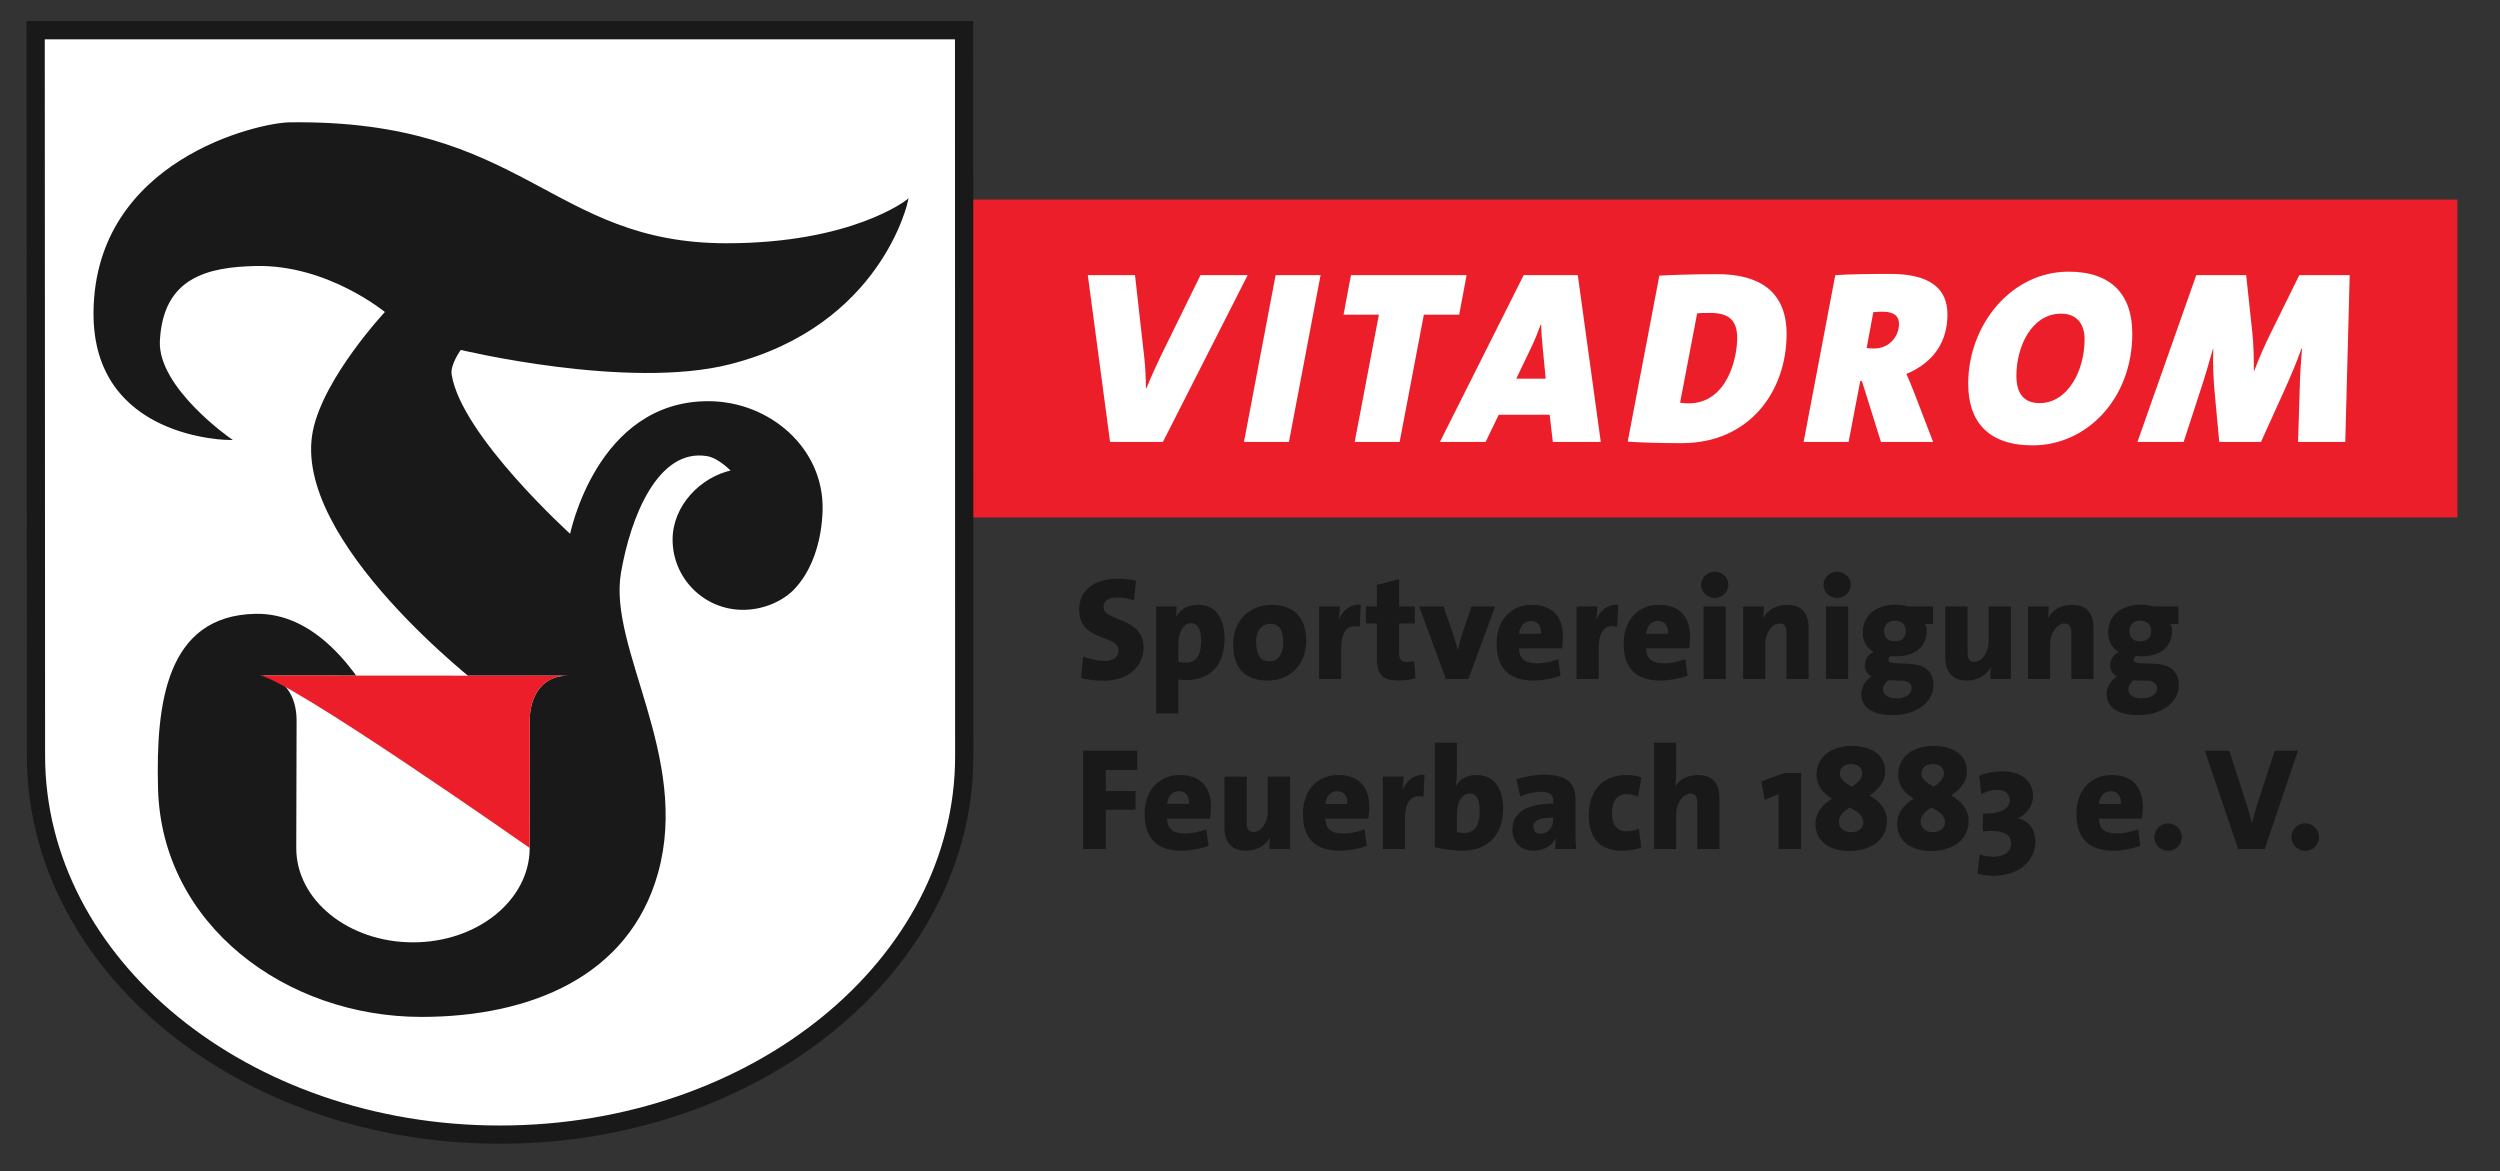
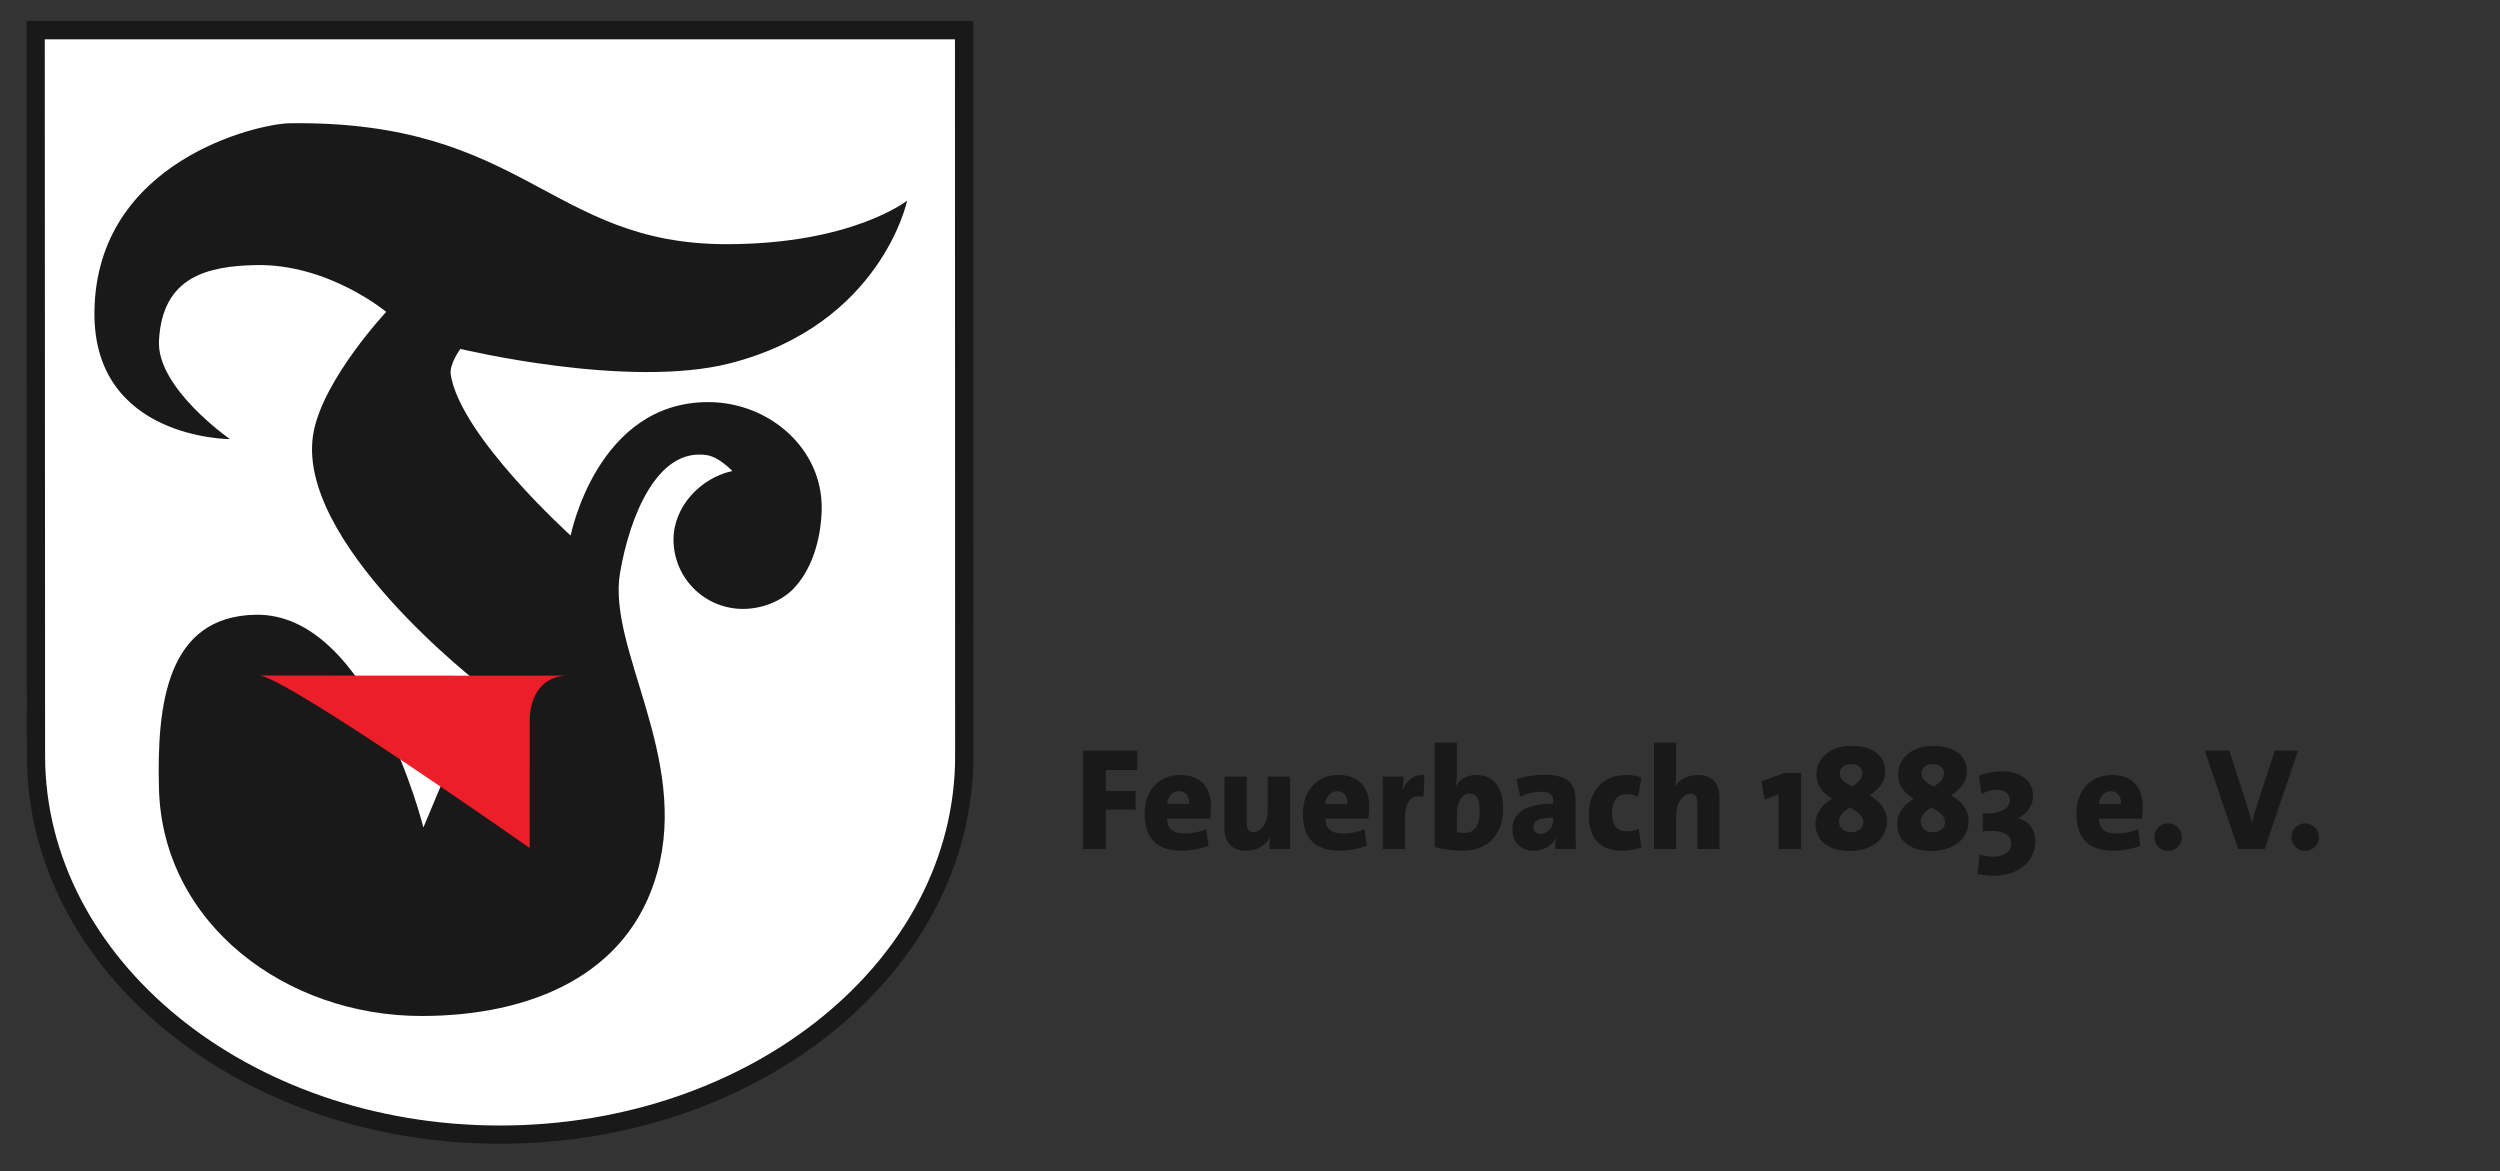
<svg xmlns="http://www.w3.org/2000/svg" xmlns:ns1="http://sodipodi.sourceforge.net/DTD/sodipodi-0.dtd" xmlns:ns2="http://www.inkscape.org/namespaces/inkscape" version="1.1" id="svg2" width="219.133" height="102.667" viewBox="0 0 219.133 102.667" ns1:docname="RZ Logos Vitadrom Plus.svg" ns2:version="1.2 (dc2aedaf03, 2022-05-15)">
  <rect x="0" y="0" width="219.133" height="102.667" fill="#333333" stroke="none" />
  <defs id="defs6" />
  <g id="g8" ns2:groupmode="layer" ns2:label="ink_ext_XXXXXX" transform="matrix(1.333,0,0,-1.333,0,186.667)">
    <g id="g10" transform="matrix(0.1,0,0,0.1,-62.881,24.322)">
-       <path d="M 2244.68,1025.9 H 1222.99 V 816.871 H 2244.68 V 1025.9" style="fill:#ec1e29;fill-opacity:1;fill-rule:evenodd;stroke:none" id="path12" />
-       <path d="m 1449.24,976.219 h -31.03 l -26.16,-53.297 c -3.25,-6.832 -6.66,-14.301 -9.42,-21.133 h -0.33 c 0,6.02 -0.32,13.652 -0.97,19.5 l -6.18,54.93 h -31.04 l 14.63,-109.68 h 34.77 z m 47.93,0 h -29.57 l -20.79,-109.68 h 29.57 z m 96.03,0 h -76.04 l -4.88,-26 h 23.24 l -15.92,-83.68 h 29.57 l 15.92,83.68 h 23.23 z m 88.22,-109.68 -15.11,109.68 h -35.57 l -55.09,-109.68 h 30.06 l 8.61,17.871 h 33.48 l 2.1,-17.871 z m -36.22,41.602 h -19.34 l 9.58,19.98 c 2.6,5.359 4.72,10.719 6.5,15.598 h 0.33 c 0,-4.879 0.49,-10.078 0.98,-15.43 z m 158.41,29.398 c 0,28.441 -18.52,39.32 -45.5,39.32 -14.13,0 -29.73,-0.488 -38.17,-0.968 l -20.81,-109.192 c 10.72,-0.648 21.78,-0.969 35.59,-0.969 44.68,0 68.89,34.282 68.89,71.809 m -32.49,-2.758 c 0,-13.652 -6.83,-42.89 -32.01,-42.89 -2.28,0 -4.23,0.16 -5.53,0.48 l 11.21,58.66 c 2.28,0.321 4.07,0.321 8.78,0.321 13,0 17.55,-5.692 17.55,-16.571 m 138.27,15.598 c 0,17.223 -11.71,26.641 -37.54,26.641 -12.83,0 -25.99,-0.161 -36.23,-0.801 l -20.8,-109.68 h 29.57 l 7.64,39.973 h 1.13 l 12.51,-39.973 h 34.29 l -12.35,32.172 c -1.62,4.219 -3.57,8.769 -5.2,12.508 18.36,7.801 26.98,21.609 26.98,39.16 m -31.85,-6.168 c 0,-8.133 -6.18,-16.25 -16.57,-16.25 -1.63,0 -3.58,0.16 -4.72,0.328 l 4.39,23.551 c 0.98,0.16 3.73,0.332 6.17,0.332 7.48,0 10.73,-3.094 10.73,-7.961 m 153.39,-6.5 c 0,25.988 -13.98,40.777 -41.93,40.777 -37.37,0 -65.96,-34.609 -65.96,-73.769 0,-24.688 12.99,-40.449 42.4,-40.449 35.59,0 65.49,30.71 65.49,73.441 m -31.36,-3.582 c 0,-21.277 -11.39,-42.078 -29.58,-42.078 -10.08,0 -15.27,6.008 -15.27,18.039 0,19.172 10.07,40.781 29.41,40.781 10.72,0 15.44,-7.312 15.44,-16.742 m 174.33,42.09 h -33.15 l -18.51,-37.539 c -4.23,-8.621 -7.64,-16.078 -11.06,-25.34 h -0.32 c 0,9.582 -0.15,17.211 -0.97,24.851 l -4.06,38.028 h -32.82 l -38.68,-109.68 h 30.38 l 11.06,33.949 c 2.76,8.301 5.19,16.582 8.28,27.473 h 0.16 c -0.48,-11.063 0.17,-21.609 1.14,-31.68 l 2.77,-29.742 h 27.45 l 14.79,32.652 c 4.55,10.079 8.45,19.18 11.86,28.77 h 0.32 c -0.81,-9.43 -1.3,-17.551 -1.45,-24.871 l -1.14,-36.551 h 31.04 l 2.91,109.68" style="fill:#ffffff;fill-opacity:1;fill-rule:nonzero;stroke:none" id="path14" />
      <path d="m 652.461,660.328 -0.211,476.942 h 610.51 l 0.1,-477.379 c 0,-137.442 -136.77,-248.852 -305.36,-248.852 -168.59,0 -305.039,111.852 -305.039,249.289" style="fill:#ffffff;fill-opacity:1;fill-rule:nonzero;stroke:none" id="path16" />
      <path d="m 652.461,660.328 -0.211,476.942 h 610.51 l 0.1,-477.379 c 0,-137.442 -136.77,-248.852 -305.36,-248.852 -168.59,0 -305.039,111.852 -305.039,249.289 z" style="fill:none;stroke:#1a1919;stroke-width:12;stroke-linecap:butt;stroke-linejoin:miter;stroke-miterlimit:3.864;stroke-dasharray:none;stroke-opacity:1" id="path18" />
      <path d="m 1110.36,847.398 c 0,0 -8.46,9.102 -16.58,10.411 -32.81,5.3 -50.96,-40.387 -57.26,-77.399 -8.46,-49.808 45.62,-120.781 24.45,-197.031 -18.9,-68.098 -84.099,-94.258 -154.822,-94.328 -89.117,-0.09 -170.449,60.39 -172.808,149.429 -1.481,55.93 5.289,113.372 63.601,114.418 75.27,1.372 110.27,-139.91 110.27,-139.91 l 38.859,92.871 c 0,0 -125.39,96.032 -110.929,167.821 7.07,35.05 47.629,78.359 47.629,78.359 0,0 -38.098,31.832 -85.829,30.781 -31.511,-0.711 -61.48,-7.41 -63.601,-49.82 -1.551,-31.039 46.672,-64.609 46.672,-64.609 0,0 -90,-0.051 -89.102,83.648 1.051,99.631 108.121,123.781 128.262,124.041 154.808,2.12 171.039,-79.51 287.308,-79.51 82.75,-0.011 118.84,28.65 118.84,28.65 0,0 -17.04,-81.63 -116.62,-107.021 -67.04,-17.09 -177.149,9.52 -177.149,9.52 0,0 -7.43,-9.957 -6.352,-16.918 6.262,-40.332 78.861,-105.821 78.861,-105.821 0,0 17.26,88.032 90.77,87.739 40.08,-0.16 75.3,-30.918 74.29,-70.957 -0.5,-19.891 -6.69,-40.012 -19.42,-52.653 -8.17,-7.73 -20.22,-12.379 -32.37,-12.379 -25.2,0 -45.64,20.418 -45.64,45.598 0,21.91 18.06,40.672 38.67,45.07" style="fill:#1a1919;fill-opacity:1;fill-rule:nonzero;stroke:none" id="path20" />
-       <path d="m 1110.36,847.398 c 0,0 -8.46,9.102 -16.58,10.411 -32.81,5.3 -50.96,-40.387 -57.26,-77.399 -8.46,-49.808 45.62,-120.781 24.45,-197.031 -18.9,-68.098 -84.099,-94.258 -154.822,-94.328 -89.117,-0.09 -170.449,60.39 -172.808,149.429 -1.481,55.93 5.289,113.372 63.601,114.418 75.27,1.372 110.27,-139.91 110.27,-139.91 l 38.859,92.871 c 0,0 -125.39,96.032 -110.929,167.821 7.07,35.05 47.629,78.359 47.629,78.359 0,0 -38.098,31.832 -85.829,30.781 -31.511,-0.711 -61.48,-7.41 -63.601,-49.82 -1.551,-31.039 46.672,-64.609 46.672,-64.609 0,0 -90,-0.051 -89.102,83.648 1.051,99.631 108.121,123.781 128.262,124.041 154.808,2.12 171.039,-79.51 287.308,-79.51 82.75,-0.011 118.84,28.65 118.84,28.65 0,0 -17.04,-81.63 -116.62,-107.021 -67.04,-17.09 -177.149,9.52 -177.149,9.52 0,0 -7.43,-9.957 -6.352,-16.918 6.262,-40.332 78.861,-105.821 78.861,-105.821 0,0 17.26,88.032 90.77,87.739 40.08,-0.16 75.3,-30.918 74.29,-70.957 -0.5,-19.891 -6.69,-40.012 -19.42,-52.653 -8.17,-7.73 -20.22,-12.379 -32.37,-12.379 -25.2,0 -45.64,20.418 -45.64,45.598 0,21.91 18.06,40.672 38.67,45.07 z" style="fill:none;stroke:#1a1919;stroke-width:1.21;stroke-linecap:butt;stroke-linejoin:miter;stroke-miterlimit:3.864;stroke-dasharray:none;stroke-opacity:1" id="path22" />
-       <path d="m 1001.86,712.82 c -16.258,0 -24.7,-13.179 -24.7,-29.441 l -0.051,-83.848 c 0,-34.211 -34.3,-62.051 -76.699,-62.051 -42.398,0 -76.789,27.731 -76.789,61.942 l 0.219,83.957 c 0,16.262 -8.352,29.551 -24.621,29.551 l 202.641,-0.11" style="fill:#ffffff;fill-opacity:1;fill-rule:nonzero;stroke:none" id="path24" />
      <path d="m 1001.86,712.82 c -16.258,0 -24.7,-13.179 -24.7,-29.441 l -0.051,-83.848 c 0,0 -161.621,113.399 -177.89,113.399 l 202.641,-0.11" style="fill:#ec1e29;fill-opacity:1;fill-rule:nonzero;stroke:none" id="path26" />
      <path d="m 1376.67,650.789 v 12.742 H 1341 v -64.73 h 14.95 v 25.898 h 19.57 v 12.262 h -19.57 v 13.828 z m 48.44,-23.898 c 0,11.621 -6.04,20.629 -20.33,20.629 -14.67,0 -23.3,-11.02 -23.3,-25.418 0,-16.782 8.63,-24.352 24.17,-24.352 5.85,0 12.37,1.148 17.83,3.16 l -1.44,10.918 c -4.6,-1.816 -9.39,-2.777 -13.99,-2.777 -8.45,0 -11.71,3.551 -11.81,9.789 h 28.3 c 0.38,2.398 0.57,5.75 0.57,8.051 m -14.37,1.629 h -14.5 c 0.48,4.992 3.55,8.359 7.78,8.359 4.22,0 6.91,-2.891 6.72,-8.359 m 66.36,-29.719 v 47.66 h -14.67 V 623.34 c 0,-6.91 -4.22,-13.328 -9.4,-13.328 -3.36,0 -4.42,2.297 -4.42,6.136 v 30.313 h -14.66 v -33.57 c 0,-8.243 3.55,-15.141 14.18,-15.141 7.58,0 12.87,3.641 15.74,8.621 l 0.19,-0.09 c -0.48,-2.301 -0.57,-5.66 -0.57,-7.48 z m 52.08,28.09 c 0,11.621 -6.04,20.629 -20.33,20.629 -14.67,0 -23.3,-11.02 -23.3,-25.418 0,-16.782 8.63,-24.352 24.16,-24.352 5.86,0 12.38,1.148 17.84,3.16 l -1.44,10.918 c -4.6,-1.816 -9.39,-2.777 -13.99,-2.777 -8.46,0 -11.71,3.551 -11.81,9.789 h 28.29 c 0.39,2.398 0.58,5.75 0.58,8.051 m -14.38,1.629 h -14.49 c 0.48,4.992 3.55,8.359 7.77,8.359 4.23,0 6.91,-2.891 6.72,-8.359 m 50.73,19.089 c -7.29,0.391 -11.8,-3.929 -14.29,-9.578 h -0.19 c 0.48,2.957 0.67,6.41 0.67,8.43 h -13.61 v -47.66 h 14.57 v 19.66 c 0,11.891 4.22,16.5 12.18,14.68 z m 51.7,-22.429 c 0,13.808 -6.04,22.34 -17.44,22.34 -6.34,0 -11.24,-2.782 -13.54,-7.098 l -0.09,0.098 c 0.38,2.492 0.67,6.519 0.67,9.492 v 18.789 h -14.57 v -68.66 c 5.66,-1.532 11.5,-2.391 18.59,-2.391 17.18,0 26.38,11.781 26.38,27.43 m -15.43,-1.45 c 0,-10.652 -4.23,-14.289 -9.89,-14.289 -2.21,0 -3.74,0.188 -5.08,0.571 V 622 c 0,7.68 3.45,13.352 8.44,13.352 4.42,0 6.53,-3.661 6.53,-11.622 m 63.39,-24.929 c -0.29,3.738 -0.38,7.859 -0.38,11.32 v 21 c 0,10.449 -4.6,16.59 -20.71,16.59 -6.24,0 -13.14,-1.25 -18.13,-2.973 l 2.49,-11.41 c 3.84,1.82 8.92,3.172 13.13,3.172 6.34,0 8.56,-1.922 8.56,-5.859 v -1.922 c -15.65,0 -26.86,-4.891 -26.86,-16.879 0,-7.86 4.79,-14.09 13.9,-14.09 6.62,0 12.28,3.25 14.58,8.238 h 0.1 c -0.38,-2.398 -0.38,-4.886 -0.38,-7.187 z m -15.04,19.179 c 0,-4.71 -3.37,-9.121 -8.27,-9.121 -3.06,0 -4.79,2.02 -4.79,4.512 0,3.539 2.78,6.141 13.06,6.141 z m 58.01,-18.128 -1.73,12.269 c -2.39,-1.152 -5.27,-1.633 -8.06,-1.633 -6.51,0 -9.58,4.512 -9.58,11.801 0,7.77 3.07,12.672 9.58,12.672 2.6,0 5.19,-0.57 7.58,-1.633 l 2.21,12.652 c -2.97,0.961 -6.42,1.54 -9.69,1.54 -17.25,0 -24.92,-11.981 -24.92,-26.379 0,-15.34 7.38,-23.391 21.85,-23.391 4.41,0 9.21,0.762 12.76,2.102 m 51.31,-1.051 v 33.57 c 0,8.25 -3.45,15.149 -14.09,15.149 -7.1,0 -12.28,-3.071 -15.06,-7.571 h -0.1 c 0.58,2.973 0.77,6.992 0.77,9.77 v 19.082 h -14.57 v -70 h 14.57 v 23.019 c 0,7 4.32,13.43 9.5,13.43 3.36,0 4.42,-2.301 4.42,-6.141 v -30.308 z m 53.71,0 v 50.058 h -11.11 l -15.06,-5.57 2.21,-12.078 9.11,3.738 v -36.148 z m 56.41,18.5 c 0,8.34 -5.66,13.429 -11.41,16.789 6.52,4.512 10.26,9.109 10.26,16.019 0,10.161 -8.44,16.582 -22.07,16.582 -13.23,0 -23.1,-7.281 -23.1,-18.882 0,-7 3.93,-12.09 10.06,-15.731 l 0.1,-0.098 c -4.89,-3.261 -10.83,-8.058 -10.83,-16.601 0,-10.828 8.53,-17.828 22.34,-17.828 13.53,0 24.65,6.898 24.65,19.75 m -16.2,31.469 c 0,-3.551 -2.4,-6.051 -6.73,-8.918 h -0.09 c -4.89,2.679 -7.97,5.078 -7.97,8.636 0,3.543 2.7,6.223 7.39,6.223 4.9,0 7.4,-2.77 7.4,-5.941 m 0.67,-32.239 c 0,-3.929 -3.17,-6.609 -7.97,-6.609 -4.89,0 -8.06,2.777 -8.06,6.988 0,3.852 3.17,6.82 7,9.211 h 0.1 c 5.18,-2.582 8.93,-5.359 8.93,-9.59 m 69.24,0.77 c 0,8.34 -5.66,13.429 -11.41,16.789 6.52,4.512 10.26,9.109 10.26,16.019 0,10.161 -8.43,16.582 -22.05,16.582 -13.25,0 -23.12,-7.281 -23.12,-18.882 0,-7 3.93,-12.09 10.06,-15.731 l 0.1,-0.098 c -4.89,-3.261 -10.83,-8.058 -10.83,-16.601 0,-10.828 8.53,-17.828 22.34,-17.828 13.53,0 24.65,6.898 24.65,19.75 m -16.2,31.469 c 0,-3.551 -2.4,-6.051 -6.72,-8.918 h -0.09 c -4.9,2.679 -7.98,5.078 -7.98,8.636 0,3.543 2.7,6.223 7.4,6.223 4.89,0 7.39,-2.77 7.39,-5.941 m 0.67,-32.239 c 0,-3.929 -3.17,-6.609 -7.96,-6.609 -4.9,0 -8.07,2.777 -8.07,6.988 0,3.852 3.17,6.82 7.01,9.211 h 0.1 c 5.18,-2.582 8.92,-5.359 8.92,-9.59 m 59.45,-12.551 c 0,7 -3.93,13.329 -11.4,15.051 v 0.098 c 5.85,2.781 9.87,8.242 9.87,14.769 0,8.731 -6.71,16.012 -20.51,16.012 -5.18,0 -10.36,-0.961 -14.96,-2.871 l 1.44,-12.078 c 3.07,1.73 6.9,2.777 10.46,2.777 5.36,0 8.24,-2.777 8.24,-6.617 0,-5.48 -5.27,-9.121 -17.74,-9.019 V 610.41 c 11.03,1.34 18.7,-1.058 18.7,-7.781 0,-5.18 -4.22,-8.828 -11.71,-8.828 -3.35,0 -6.9,0.668 -9.1,1.437 l -1.34,-12.66 c 2.97,-0.758 6.8,-1.34 10.16,-1.34 18.12,0 27.89,10.731 27.89,22.742 m 70.6,22.911 c 0,11.621 -6.03,20.629 -20.32,20.629 -14.68,0 -23.3,-11.02 -23.3,-25.418 0,-16.782 8.62,-24.352 24.16,-24.352 5.85,0 12.37,1.148 17.83,3.16 l -1.43,10.918 c -4.6,-1.816 -9.4,-2.777 -14.01,-2.777 -8.44,0 -11.7,3.551 -11.79,9.789 h 28.29 c 0.38,2.398 0.57,5.75 0.57,8.051 m -14.37,1.629 h -14.49 c 0.47,4.992 3.54,8.359 7.77,8.359 4.23,0 6.91,-2.891 6.72,-8.359 m 40.08,-21.86 c 0,4.981 -4.12,9.102 -9.11,9.102 -4.88,0 -9,-4.121 -9,-9.102 0,-4.98 4.12,-9.012 9,-9.012 4.99,0 9.11,4.032 9.11,9.012 m 76.35,56.871 h -15.25 l -11.32,-34.519 c -1.34,-4.231 -2.68,-8.832 -3.64,-12.953 h -0.19 c -0.87,3.832 -2.21,8.531 -3.36,12.089 l -11.41,35.383 h -16.11 l 21.95,-64.73 h 17.46 z m 13.81,-56.871 c 0,4.981 -4.12,9.102 -9.11,9.102 -4.88,0 -9,-4.121 -9,-9.102 0,-4.98 4.12,-9.012 9,-9.012 4.99,0 9.11,4.032 9.11,9.012" style="fill:#1a1919;fill-opacity:1;fill-rule:nonzero;stroke:none" id="path28" />
-       <path d="m 1380.8,731.219 c 0,20.531 -26.38,16.793 -26.38,26.871 0,3.64 2.78,6.14 8.93,6.14 3.93,0 7.58,-0.679 11.12,-1.929 l 1.34,13.039 c -3.73,0.859 -8.43,1.238 -11.78,1.238 -16.32,0 -25.61,-8.039 -25.61,-20.219 0,-21.687 25.89,-16.031 25.89,-27.058 0,-4.699 -4.03,-6.723 -8.84,-6.723 -5.36,0 -10.15,1.152 -14.37,2.883 l -1.44,-14.18 c 4.51,-1.152 9.39,-1.73 15.43,-1.73 15.26,0 25.71,9.301 25.71,21.668 m 53.23,5.953 c 0,13.808 -6.04,22.25 -17.35,22.25 -7,0 -11.71,-2.883 -14.39,-7.863 h -0.2 c 0.29,2.39 0.39,4.793 0.39,6.8 h -13.42 v -70.39 h 14.57 v 22.351 c 1.53,-0.289 3.06,-0.39 4.9,-0.39 17.26,0 25.5,10.929 25.5,27.23 z m -15.43,-1.543 c 0,-10.649 -4.23,-14.289 -9.88,-14.289 -2.03,0 -3.56,0.191 -5.09,0.57 v 11.711 c 0,7.957 3.45,13.719 8.44,13.719 4.42,0 6.53,-3.738 6.53,-11.699 z m 69.14,-0.09 c 0,15.832 -8.34,23.883 -22.82,23.883 -14.58,0 -25.22,-10.453 -25.22,-26 0,-16.973 9.11,-23.774 22.92,-23.774 14.39,0 25.12,10.442 25.12,25.891 m -15.14,-0.859 c 0,-7.961 -3.64,-12.379 -8.93,-12.379 -6.04,0 -8.82,4.027 -8.82,12.758 0,8.351 4.5,11.902 9.11,11.902 6.05,0 8.64,-4.121 8.64,-12.281 m 51.01,24.832 c -7.28,0.386 -11.79,-3.934 -14.29,-9.582 h -0.19 c 0.48,2.968 0.67,6.422 0.67,8.429 h -13.61 v -47.66 h 14.57 v 19.66 c 0,11.903 4.23,16.5 12.18,14.68 z m 35.97,-48.434 -0.86,11.41 c -1.63,-0.386 -3.26,-0.668 -4.99,-0.668 -3.64,0 -4.89,1.629 -4.89,6.52 v 18.808 h 10.27 v 11.211 h -10.27 v 18.032 l -14.66,-3.93 v -14.102 h -7.2 v -11.211 h 7.2 V 724.98 c 0,-11.691 3.54,-15.332 14.56,-15.332 3.45,0 7.59,0.571 10.84,1.43 m 52.37,47.281 h -15.53 l -5.85,-17.347 c -1.15,-3.551 -2.3,-7.582 -3.07,-11.133 h -0.19 c -0.96,3.652 -2.3,7.961 -3.45,11.601 l -5.85,16.879 h -16.02 l 17.55,-47.66 h 14.86 z m 44.61,-19.558 c 0,11.609 -6.04,20.621 -20.33,20.621 -14.68,0 -23.31,-11.024 -23.31,-25.41 0,-16.793 8.63,-24.364 24.17,-24.364 5.86,0 12.38,1.153 17.84,3.161 l -1.44,10.921 c -4.6,-1.82 -9.39,-2.781 -14,-2.781 -8.44,0 -11.7,3.563 -11.8,9.801 h 28.29 c 0.39,2.398 0.58,5.75 0.58,8.051 m -14.38,1.629 h -14.49 c 0.48,4.992 3.55,8.351 7.78,8.351 4.21,0 6.91,-2.883 6.71,-8.351 m 50.73,19.082 c -7.29,0.386 -11.79,-3.934 -14.29,-9.582 h -0.19 c 0.48,2.968 0.67,6.422 0.67,8.429 h -13.61 v -47.66 h 14.57 v 19.66 c 0,11.903 4.22,16.5 12.18,14.68 z m 47.19,-20.711 c 0,11.609 -6.04,20.621 -20.33,20.621 -14.67,0 -23.3,-11.024 -23.3,-25.41 0,-16.793 8.63,-24.364 24.17,-24.364 5.85,0 12.36,1.153 17.83,3.161 l -1.44,10.921 c -4.6,-1.82 -9.39,-2.781 -13.99,-2.781 -8.45,0 -11.72,3.563 -11.81,9.801 h 28.29 c 0.39,2.398 0.58,5.75 0.58,8.051 m -14.38,1.629 h -14.49 c 0.48,4.992 3.56,8.351 7.77,8.351 4.23,0 6.91,-2.883 6.72,-8.351 m 39.6,32.14 c 0,4.789 -4.02,8.621 -9.01,8.621 -4.88,0 -8.91,-3.929 -8.91,-8.621 0,-4.789 4.03,-8.629 8.91,-8.629 4.99,0 9.01,3.84 9.01,8.629 m -1.72,-14.211 h -14.57 v -47.66 h 14.57 z m 54.49,-47.66 v 33.571 c 0,8.25 -3.45,15.152 -14.1,15.152 -7.58,0 -12.87,-3.641 -15.84,-8.633 l -0.09,0.102 c 0.48,2.3 0.57,5.648 0.57,7.468 h -13.61 v -47.66 h 14.57 v 23.121 c 0,6.91 4.32,13.328 9.51,13.328 3.35,0 4.41,-2.296 4.41,-6.128 v -30.321 z m 27.71,61.871 c 0,4.789 -4.02,8.621 -9,8.621 -4.9,0 -8.93,-3.929 -8.93,-8.621 0,-4.789 4.03,-8.629 8.93,-8.629 4.98,0 9,3.84 9,8.629 m -1.72,-14.211 h -14.57 v -47.66 h 14.57 z m 56.11,-51.879 c 0,9.59 -6.04,13.801 -16.39,14.192 l -6.43,0.277 c -5.48,0.199 -6.82,0.481 -6.82,2.512 0,0.758 0.58,1.82 1.73,2.391 1.05,-0.192 1.82,-0.282 2.87,-0.282 13.73,0 20.63,6.7 20.63,17.071 0,1.73 -0.48,3.257 -1.34,4.218 h 5.46 v 11.5 h -16.2 c -2.69,0.672 -5.09,1.153 -8.35,1.153 -14.49,0 -21.68,-8.434 -21.68,-18.223 0,-6.141 2.88,-10.551 7.19,-12.848 -3.35,-1.339 -5.85,-4.98 -5.85,-8.832 0,-3.347 1.83,-6.031 4.62,-7.379 -3.66,-1.91 -6.92,-6.621 -6.92,-11.121 0,-9.5 7.67,-14.199 20.72,-14.199 16.41,0 26.76,9.199 26.76,19.57 m -18.21,35.579 c 0,-4.118 -2.7,-6.618 -7.11,-6.618 -4.8,0 -7.2,2.59 -7.2,6.809 0,3.941 2.59,6.719 7.1,6.719 4.8,0 7.21,-2.778 7.21,-6.91 m 3.83,-37.5 c 0,-3.739 -3.46,-6.629 -10.26,-6.629 -5.38,0 -8.56,2.41 -8.56,5.961 0,2.109 1.25,4.218 3.37,5.949 l 1.82,-0.102 7.58,-0.187 c 4.42,-0.192 6.05,-2.301 6.05,-4.992 m 65.31,6.14 v 47.66 h -14.67 v -23.121 c 0,-6.898 -4.22,-13.328 -9.41,-13.328 -3.35,0 -4.41,2.301 -4.41,6.149 v 30.3 h -14.66 v -33.57 c 0,-8.238 3.55,-15.141 14.18,-15.141 7.59,0 12.87,3.641 15.74,8.622 l 0.19,-0.09 c -0.48,-2.301 -0.57,-5.66 -0.57,-7.481 z m 54.28,0 v 33.571 c 0,8.25 -3.45,15.152 -14.08,15.152 -7.59,0 -12.87,-3.641 -15.84,-8.633 l -0.09,0.102 c 0.47,2.3 0.57,5.648 0.57,7.468 h -13.61 v -47.66 h 14.57 v 23.121 c 0,6.91 4.32,13.328 9.5,13.328 3.36,0 4.42,-2.296 4.42,-6.128 v -30.321 z m 56.12,-4.219 c 0,9.59 -6.04,13.801 -16.4,14.192 l -6.43,0.277 c -5.47,0.199 -6.81,0.481 -6.81,2.512 0,0.758 0.57,1.82 1.73,2.391 1.06,-0.192 1.82,-0.282 2.88,-0.282 13.71,0 20.61,6.7 20.61,17.071 0,1.73 -0.48,3.257 -1.34,4.218 h 5.47 v 11.5 h -16.2 c -2.69,0.672 -5.08,1.153 -8.35,1.153 -14.48,0 -21.67,-8.434 -21.67,-18.223 0,-6.141 2.87,-10.551 7.19,-12.848 -3.36,-1.339 -5.85,-4.98 -5.85,-8.832 0,-3.347 1.82,-6.031 4.6,-7.379 -3.64,-1.91 -6.9,-6.621 -6.9,-11.121 0,-9.5 7.67,-14.199 20.71,-14.199 16.41,0 26.76,9.199 26.76,19.57 m -18.22,35.579 c 0,-4.118 -2.68,-6.618 -7.1,-6.618 -4.8,0 -7.2,2.59 -7.2,6.809 0,3.941 2.59,6.719 7.1,6.719 4.81,0 7.2,-2.778 7.2,-6.91 m 3.85,-37.5 c 0,-3.739 -3.47,-6.629 -10.28,-6.629 -5.38,0 -8.54,2.41 -8.54,5.961 0,2.109 1.25,4.218 3.35,5.949 l 1.84,-0.102 7.58,-0.187 c 4.41,-0.192 6.05,-2.301 6.05,-4.992" style="fill:#1a1919;fill-opacity:1;fill-rule:nonzero;stroke:none" id="path30" />
    </g>
  </g>
</svg>